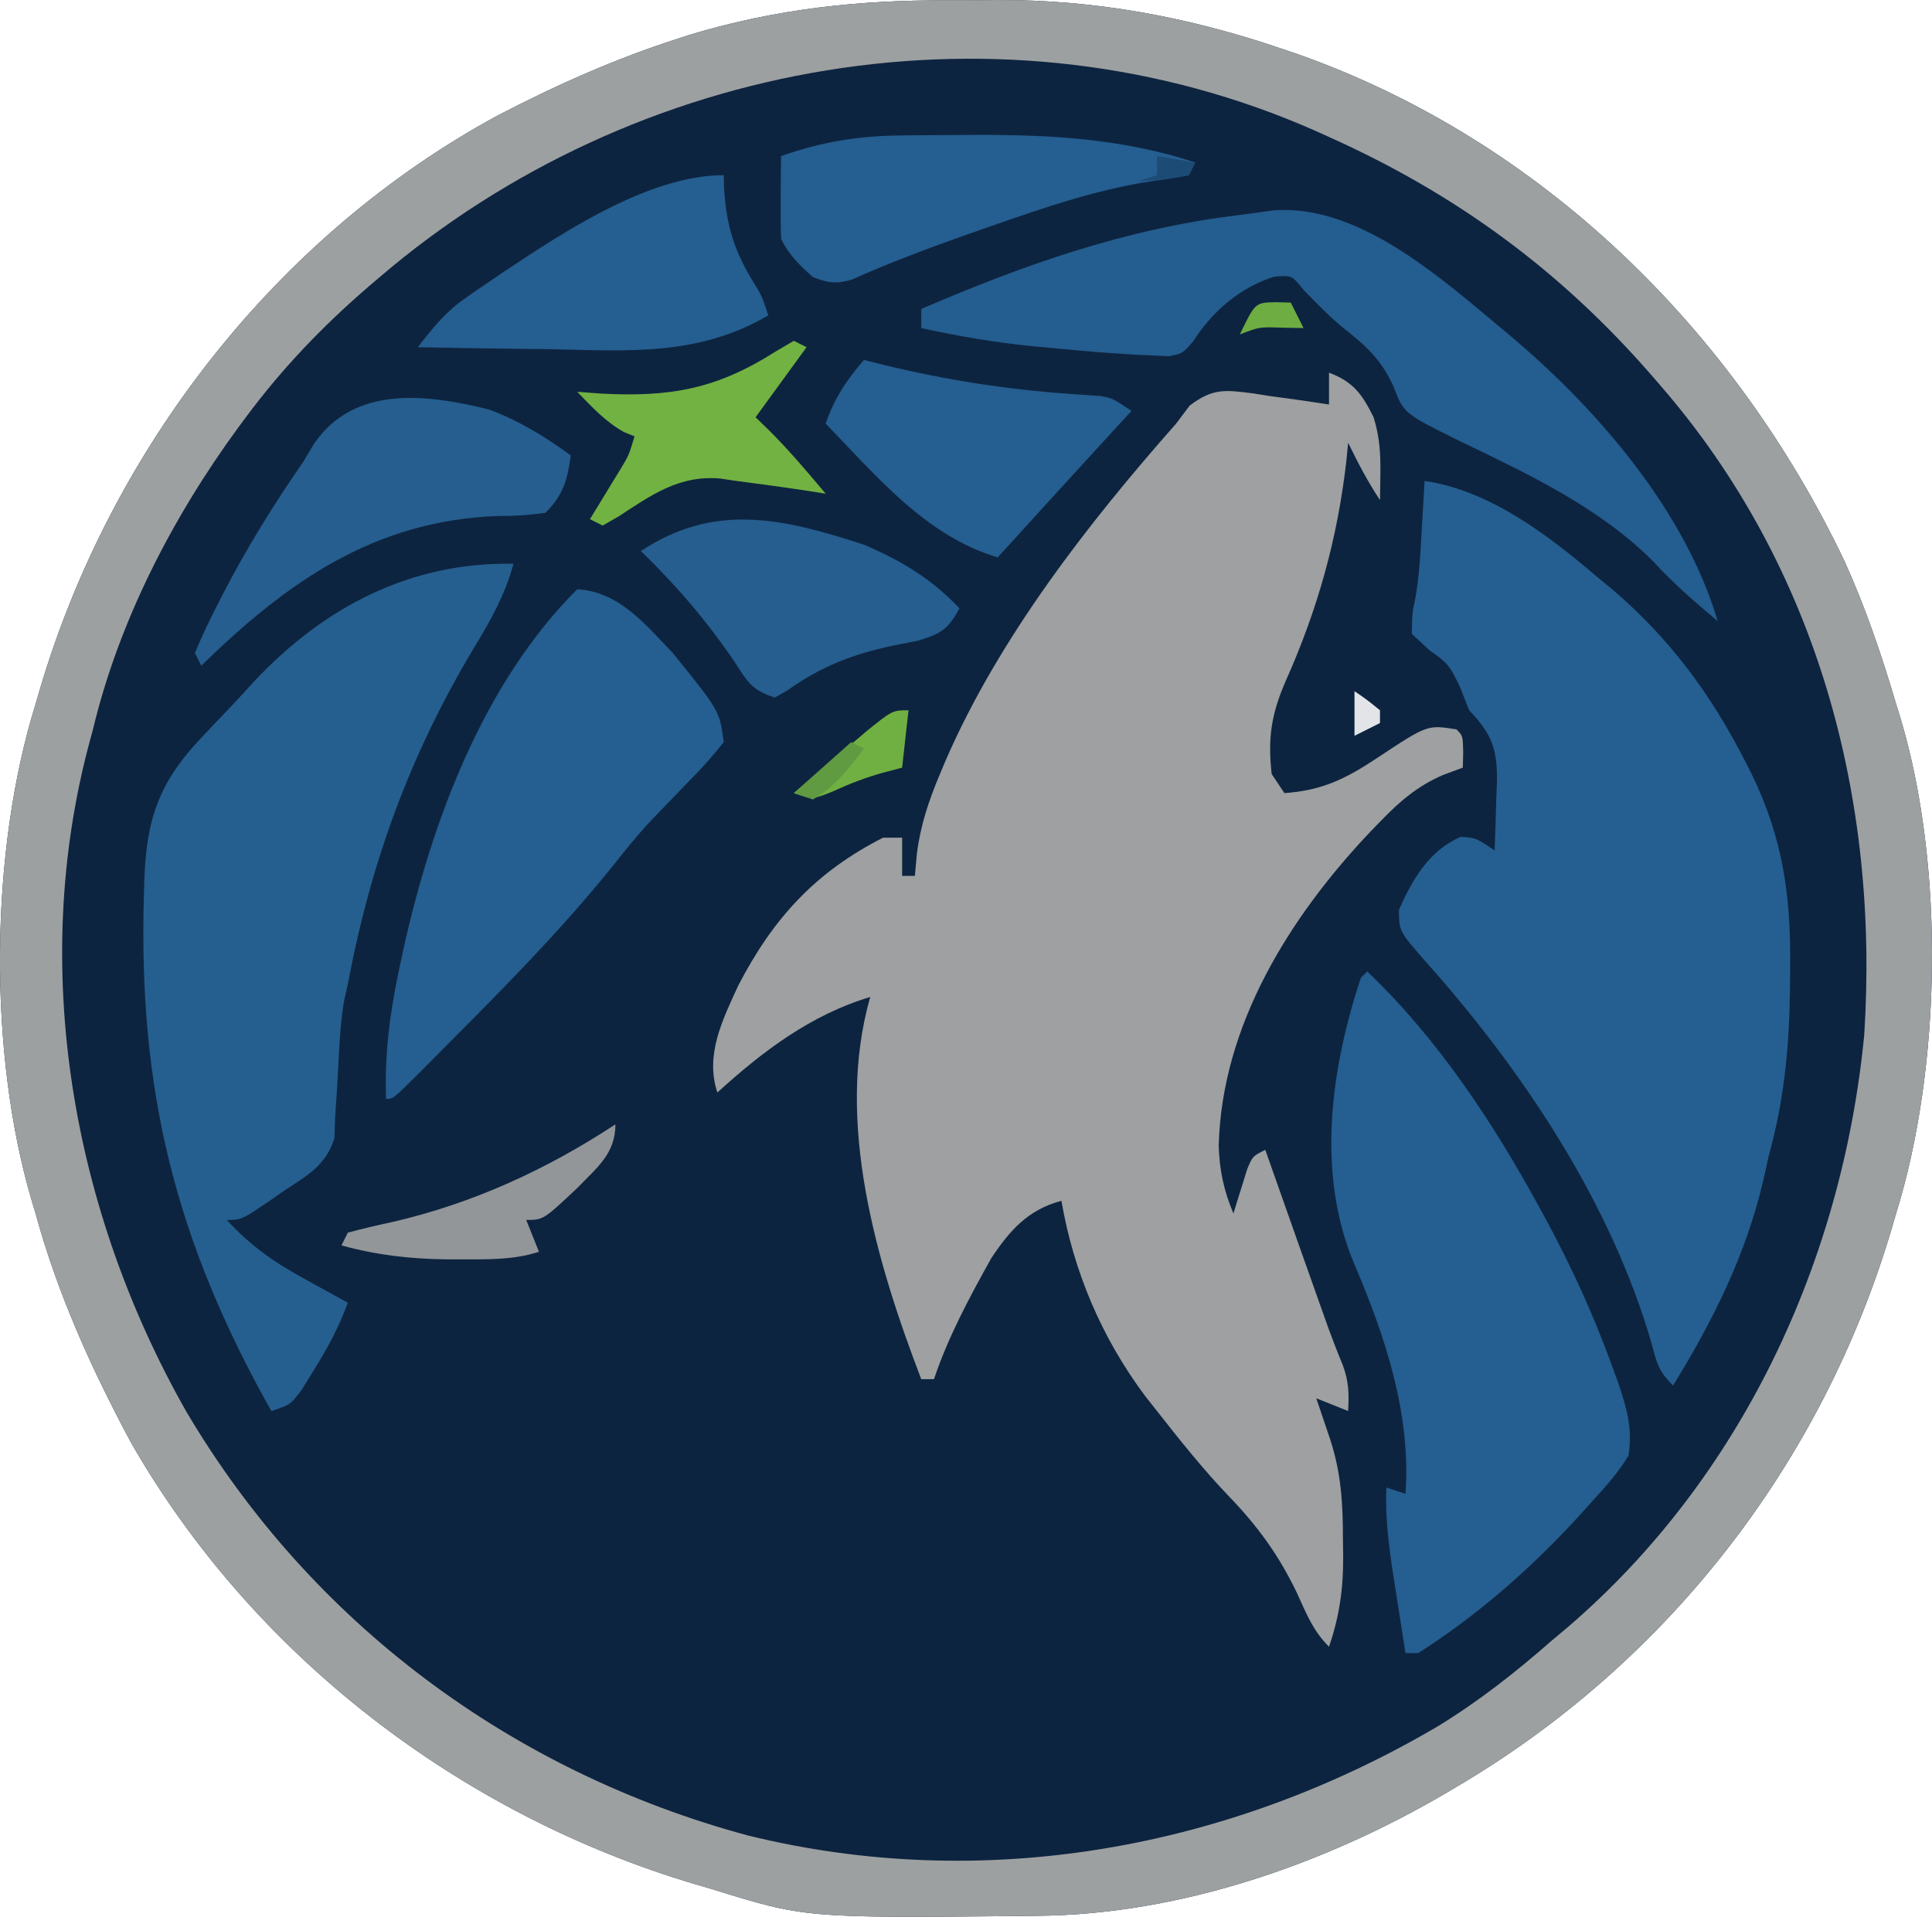
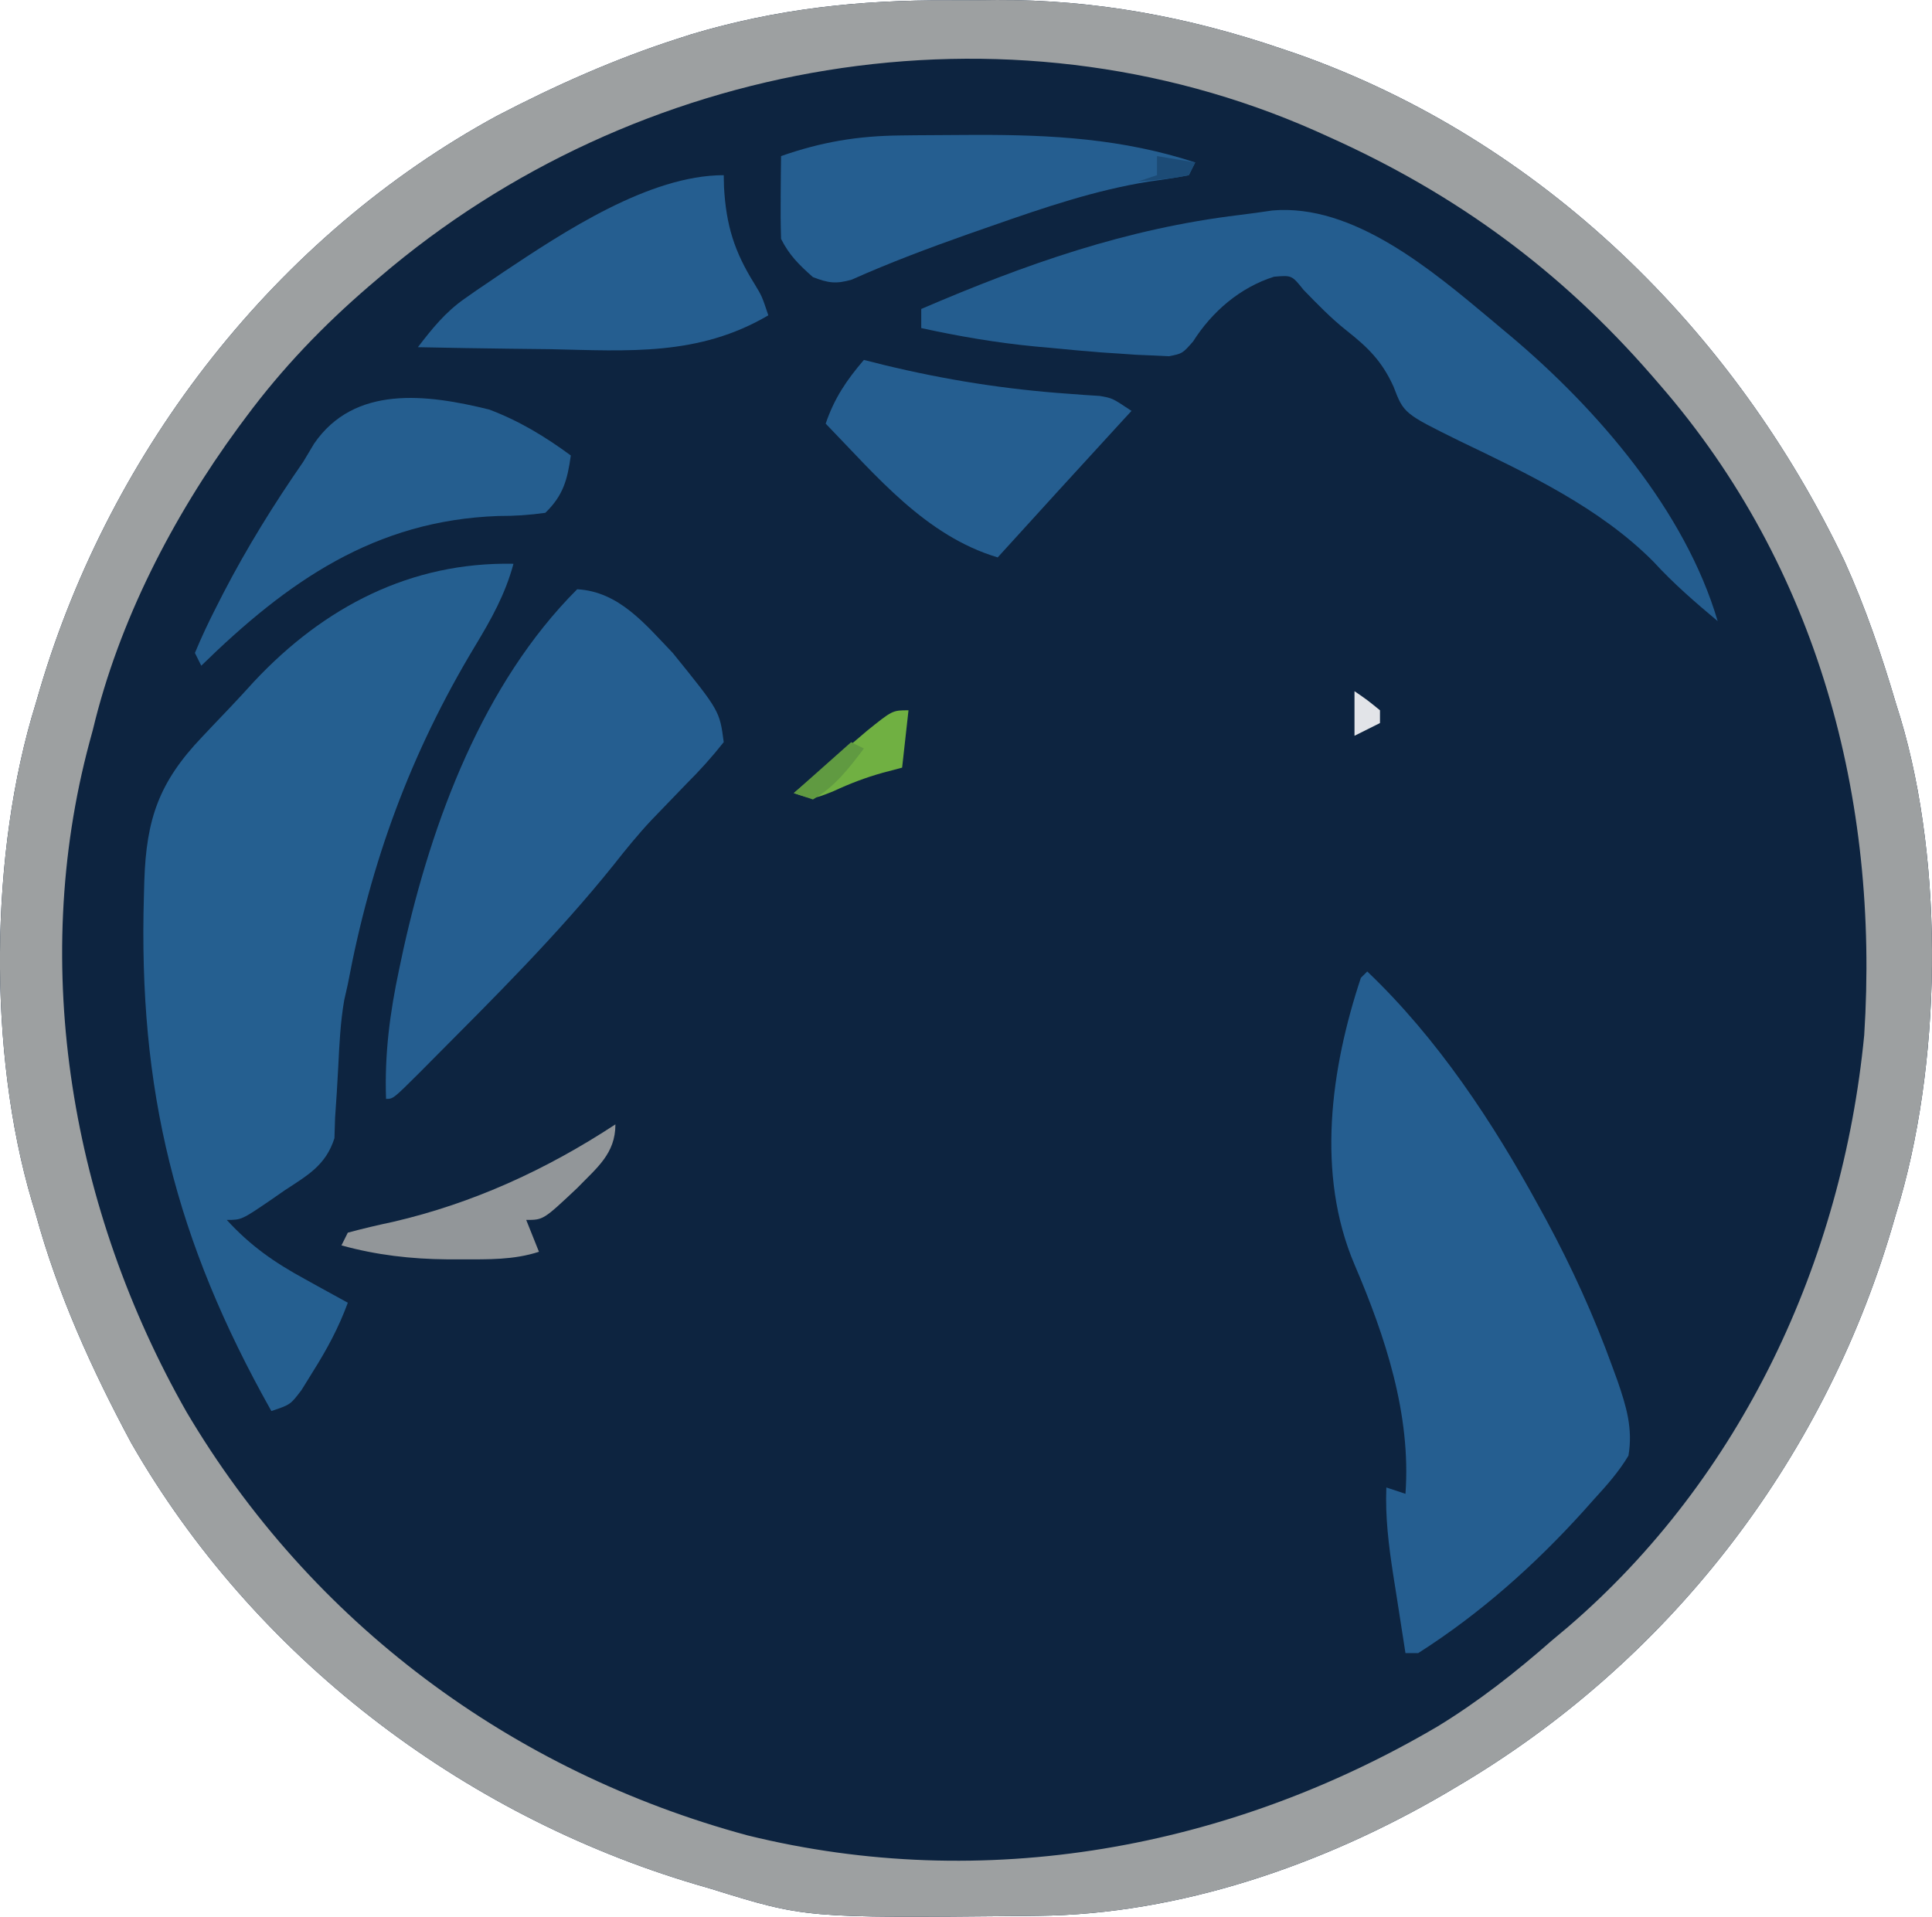
<svg xmlns="http://www.w3.org/2000/svg" version="1.1" viewBox="-1.59 -0.5 303.23 300.89">
  <path d="M0 0 C2.547 0.009 5.092 -0.02 7.639 -0.052 C23.016 -0.118 37.686 2.608 52.247 7.571 C53.109 7.863 53.97 8.155 54.858 8.457 C93.131 22.006 123.31 51.717 140.629 87.98 C143.938 95.279 146.484 102.766 148.747 110.446 C148.971 111.166 149.196 111.886 149.427 112.628 C156.379 135.779 155.905 167.425 148.747 190.446 C148.516 191.237 148.285 192.027 148.048 192.842 C137.128 229.68 112.819 260.985 79.747 280.446 C79.162 280.793 78.577 281.139 77.975 281.496 C58.92 292.632 36.315 300.469 14.114 300.684 C13.288 300.694 12.463 300.704 11.612 300.714 C-22.488 301.037 -22.488 301.037 -37.253 296.446 C-38.044 296.215 -38.835 295.985 -39.649 295.747 C-76.472 284.832 -109.08 259.901 -128.253 226.446 C-134.429 214.931 -139.816 203.071 -143.253 190.446 C-143.446 189.807 -143.64 189.168 -143.839 188.51 C-150.74 165.153 -150.477 133.677 -143.253 110.446 C-143.022 109.655 -142.792 108.865 -142.554 108.05 C-131.393 70.397 -105.512 36.995 -70.845 18.136 C-61.666 13.351 -52.301 9.178 -42.441 6.009 C-41.75 5.786 -41.059 5.563 -40.348 5.334 C-26.951 1.318 -13.913 -0.07 0 0 Z " fill="#0D2440" transform="translate(147.253,-0.446)" />
-   <path d="M0 0 C3.845 1.458 5.182 3.365 7 7 C7.923 9.982 8.108 12.636 8.062 15.75 C8.053 16.549 8.044 17.348 8.035 18.172 C8.024 18.775 8.012 19.378 8 20 C6.057 17.086 4.536 14.142 3 11 C2.87 12.346 2.87 12.346 2.738 13.719 C1.356 25.991 -1.772 37.153 -6.812 48.438 C-9.065 53.636 -9.626 57.364 -9 63 C-8.01 64.485 -8.01 64.485 -7 66 C-1.006 65.574 2.666 63.729 7.625 60.438 C15.445 55.263 15.445 55.263 20 56 C21 57 21 57 21.062 59.562 C21.042 60.367 21.021 61.171 21 62 C19.965 62.385 18.93 62.771 17.863 63.168 C13.957 64.852 11.118 67.267 8.188 70.312 C7.677 70.836 7.166 71.359 6.64 71.899 C-6.112 85.318 -16.83 102.368 -17.312 121.375 C-17.195 125.207 -16.499 128.439 -15 132 C-14.71 131.043 -14.71 131.043 -14.414 130.066 C-14.023 128.827 -14.023 128.827 -13.625 127.562 C-13.37 126.739 -13.115 125.915 -12.852 125.066 C-12 123 -12 123 -10 122 C-9.625 123.065 -9.25 124.13 -8.863 125.227 C-6.333 132.404 -3.8 139.58 -1.25 146.75 C-0.863 147.838 -0.477 148.926 -0.078 150.047 C0.617 151.952 1.352 153.843 2.133 155.715 C3.107 158.282 3.156 160.277 3 163 C1.35 162.34 -0.3 161.68 -2 161 C-1.795 161.603 -1.59 162.207 -1.379 162.828 C-1.109 163.627 -0.84 164.427 -0.562 165.25 C-0.296 166.039 -0.029 166.828 0.246 167.641 C1.955 172.988 2.183 177.722 2.188 183.312 C2.2 184.142 2.212 184.972 2.225 185.826 C2.237 190.947 1.656 195.15 0 200 C-2.558 197.442 -3.55 194.789 -5.062 191.5 C-7.877 185.643 -11.141 181.134 -15.672 176.426 C-19.737 172.19 -23.373 167.612 -27 163 C-27.63 162.199 -28.261 161.399 -28.91 160.574 C-35.672 151.494 -40.078 141.149 -42 130 C-47.237 131.386 -50.1 134.636 -53 139 C-56.391 145.066 -59.801 151.404 -62 158 C-62.66 158 -63.32 158 -64 158 C-70.979 139.75 -77.616 117.549 -72 98 C-81.302 100.786 -88.892 106.524 -96 113 C-97.953 107.089 -95.193 101.599 -92.707 96.184 C-87.255 85.674 -80.663 78.434 -70 73 C-69.01 73 -68.02 73 -67 73 C-67 74.98 -67 76.96 -67 79 C-66.34 79 -65.68 79 -65 79 C-64.896 77.845 -64.791 76.69 -64.684 75.5 C-64.115 71.016 -62.811 67.15 -61.062 63 C-60.754 62.265 -60.445 61.53 -60.127 60.773 C-51.744 41.545 -37.809 23.649 -24 8 C-22.944 6.598 -22.944 6.598 -21.867 5.168 C-18.175 2.376 -16.258 2.709 -11.807 3.271 C-10.942 3.409 -10.078 3.546 -9.188 3.688 C-8.304 3.805 -7.42 3.923 -6.51 4.045 C-4.335 4.339 -2.167 4.658 0 5 C0 3.35 0 1.7 0 0 Z " fill="#9EA0A1" transform="translate(207,58)" />
  <path d="M0 0 C2.547 0.009 5.092 -0.02 7.639 -0.052 C23.016 -0.118 37.686 2.608 52.247 7.571 C53.109 7.863 53.97 8.155 54.858 8.457 C93.131 22.006 123.31 51.717 140.629 87.98 C143.938 95.279 146.484 102.766 148.747 110.446 C148.971 111.166 149.196 111.886 149.427 112.628 C156.379 135.779 155.905 167.425 148.747 190.446 C148.516 191.237 148.285 192.027 148.048 192.842 C137.128 229.68 112.819 260.985 79.747 280.446 C79.162 280.793 78.577 281.139 77.975 281.496 C58.92 292.632 36.315 300.469 14.114 300.684 C13.288 300.694 12.463 300.704 11.612 300.714 C-22.488 301.037 -22.488 301.037 -37.253 296.446 C-38.044 296.215 -38.835 295.985 -39.649 295.747 C-76.472 284.832 -109.08 259.901 -128.253 226.446 C-134.429 214.931 -139.816 203.071 -143.253 190.446 C-143.446 189.807 -143.64 189.168 -143.839 188.51 C-150.74 165.153 -150.477 133.677 -143.253 110.446 C-143.022 109.655 -142.792 108.865 -142.554 108.05 C-131.393 70.397 -105.512 36.995 -70.845 18.136 C-61.666 13.351 -52.301 9.178 -42.441 6.009 C-41.75 5.786 -41.059 5.563 -40.348 5.334 C-26.951 1.318 -13.913 -0.07 0 0 Z M-89.253 43.446 C-89.79 43.903 -90.326 44.359 -90.879 44.83 C-98.131 51.069 -104.541 57.743 -110.253 65.446 C-110.844 66.241 -110.844 66.241 -111.447 67.052 C-121.749 81.124 -130.185 97.441 -134.253 114.446 C-134.431 115.102 -134.608 115.757 -134.791 116.433 C-144.293 151.837 -137.53 189.993 -119.585 221.563 C-99.999 254.696 -68.58 278.04 -31.519 288.059 C5.649 297.219 44.096 290.188 76.809 270.946 C83.26 267.002 89.067 262.436 94.747 257.446 C95.564 256.762 96.381 256.077 97.223 255.372 C124.489 231.958 140.307 197.921 143.747 162.446 C146.138 125.382 136.456 88.93 111.747 60.446 C111.303 59.933 110.86 59.419 110.403 58.89 C96.021 42.358 79.682 30.398 59.747 21.446 C59.047 21.13 58.348 20.814 57.627 20.489 C8.796 -1.114 -49.095 9.093 -89.253 43.446 Z " fill="#9DA0A1" transform="translate(147.253,-0.446)" />
-   <path d="M0 0 C10.158 1.467 19.372 8.468 27 15 C28.216 16 28.216 16 29.457 17.02 C38.501 24.73 45.03 33.598 50.375 44.125 C50.697 44.757 51.019 45.39 51.35 46.041 C56.213 56.07 57.499 65.059 57.375 76.188 C57.366 77.477 57.358 78.766 57.349 80.094 C57.209 89.128 56.42 97.274 54 106 C53.733 107.208 53.466 108.416 53.191 109.66 C50.453 121.428 45.314 131.732 39 142 C36.742 139.742 36.472 138.587 35.676 135.551 C29.251 113.189 15.228 92.247 -0.177 75.059 C-3.995 70.657 -3.995 70.657 -4.02 67.328 C-1.932 62.562 0.769 57.934 5.688 55.875 C8 56 8 56 11 58 C11.108 55.27 11.187 52.544 11.25 49.812 C11.284 49.044 11.317 48.275 11.352 47.482 C11.441 42.261 10.732 39.908 7 36 C6.546 34.845 6.093 33.69 5.625 32.5 C4.041 29.088 3.614 28.522 0.75 26.562 C-0.158 25.717 -1.065 24.871 -2 24 C-1.938 20.688 -1.938 20.688 -1.5 18.668 C-0.805 14.961 -0.643 11.262 -0.438 7.5 C-0.353 6.073 -0.268 4.646 -0.184 3.219 C-0.123 2.157 -0.062 1.094 0 0 Z " fill="#255F91" transform="translate(222,75)" />
  <path d="M0 0 C-1.302 4.824 -3.483 8.69 -6.037 12.927 C-16.144 29.705 -22.399 46.792 -26 66 C-26.187 66.826 -26.374 67.653 -26.566 68.504 C-27.168 71.965 -27.324 75.435 -27.5 78.938 C-27.636 81.63 -27.807 84.311 -28 87 C-28.032 88.045 -28.064 89.091 -28.098 90.168 C-29.454 94.426 -32.303 95.991 -35.938 98.375 C-36.584 98.825 -37.23 99.275 -37.896 99.738 C-42.67 103 -42.67 103 -45 103 C-41.274 107.068 -37.519 109.69 -32.688 112.312 C-32.042 112.672 -31.397 113.031 -30.732 113.4 C-29.159 114.274 -27.58 115.138 -26 116 C-27.424 119.883 -29.238 123.25 -31.438 126.75 C-32.034 127.714 -32.631 128.678 -33.246 129.672 C-35 132 -35 132 -38 133 C-53.062 106.21 -58.913 82.636 -58 52 C-57.979 51.245 -57.958 50.49 -57.937 49.711 C-57.618 40.075 -55.639 34.273 -48.875 27.188 C-48.386 26.668 -47.896 26.149 -47.392 25.614 C-46.398 24.564 -45.401 23.516 -44.4 22.472 C-43.159 21.167 -41.945 19.837 -40.734 18.504 C-29.732 6.748 -16.096 -0.316 0 0 Z " fill="#255F90" transform="translate(79,88)" />
  <path d="M0 0 C11.037 10.506 19.732 23.677 27 37 C27.349 37.638 27.698 38.275 28.058 38.932 C32.116 46.449 35.596 54.088 38.5 62.125 C38.883 63.173 38.883 63.173 39.274 64.242 C40.67 68.294 41.714 71.743 41 76 C39.488 78.534 37.614 80.642 35.625 82.812 C34.806 83.732 34.806 83.732 33.971 84.67 C26.276 93.187 17.703 100.818 8 107 C7.34 107 6.68 107 6 107 C5.493 103.793 4.995 100.584 4.5 97.375 C4.357 96.471 4.214 95.568 4.066 94.637 C3.363 90.046 2.814 85.662 3 81 C3.99 81.33 4.98 81.66 6 82 C6.904 69.569 2.835 57.301 -2 46 C-8.051 31.787 -5.735 15.263 -1 1 C-0.67 0.67 -0.34 0.34 0 0 Z " fill="#255E90" transform="translate(213,152)" />
  <path d="M0 0 C6.581 0.366 10.684 5.503 15 10 C22.358 19.095 22.358 19.095 23 24 C21.115 26.379 19.263 28.432 17.125 30.562 C15.902 31.826 14.682 33.091 13.465 34.359 C12.865 34.981 12.266 35.603 11.648 36.244 C9.529 38.502 7.602 40.88 5.688 43.312 C-3.071 54.22 -13.082 64.153 -22.938 74.062 C-23.535 74.664 -24.132 75.266 -24.747 75.886 C-28.877 80 -28.877 80 -30 80 C-30.241 72.924 -29.409 66.541 -27.938 59.625 C-27.714 58.575 -27.491 57.525 -27.261 56.443 C-22.798 36.419 -14.778 14.778 0 0 Z " fill="#255E90" transform="translate(89,92)" />
  <path d="M0 0 C12.719 -1.096 25.058 9.407 34.325 17.149 C34.838 17.582 35.35 18.015 35.879 18.461 C36.391 18.887 36.902 19.314 37.429 19.753 C51.004 31.193 64.79 47.165 69.879 64.461 C66.323 61.486 62.947 58.567 59.816 55.148 C51.395 46.652 40.032 41.311 29.375 36.188 C20.616 31.862 20.616 31.862 19.004 27.648 C17.207 23.677 15.015 21.512 11.621 18.84 C9.177 16.905 7.049 14.693 4.879 12.461 C3.041 10.163 3.041 10.163 0.254 10.398 C-5.047 12.067 -9.465 15.85 -12.452 20.56 C-14.121 22.461 -14.121 22.461 -16.232 22.882 C-17.031 22.844 -17.83 22.805 -18.652 22.766 C-19.541 22.729 -20.429 22.693 -21.344 22.655 C-22.26 22.591 -23.177 22.527 -24.121 22.461 C-24.986 22.405 -25.851 22.348 -26.742 22.29 C-29.373 22.091 -31.996 21.846 -34.621 21.586 C-35.93 21.468 -35.93 21.468 -37.266 21.348 C-43.312 20.765 -49.188 19.759 -55.121 18.461 C-55.121 17.471 -55.121 16.481 -55.121 15.461 C-38.723 8.419 -22.983 2.854 -5.183 0.71 C-3.452 0.501 -1.725 0.255 0 0 Z " fill="#245D8F" transform="translate(198.121,32.539)" />
  <path d="M0 0 C4.685 1.759 8.801 4.254 12.82 7.215 C12.29 11.036 11.622 13.499 8.82 16.215 C6.252 16.576 4.013 16.717 1.445 16.715 C-17.996 17.399 -31.703 27.041 -45.18 40.215 C-45.51 39.555 -45.84 38.895 -46.18 38.215 C-45.139 35.718 -44.037 33.366 -42.805 30.965 C-42.442 30.252 -42.079 29.539 -41.705 28.804 C-37.976 21.615 -33.788 14.868 -29.18 8.215 C-28.614 7.267 -28.048 6.32 -27.465 5.344 C-21.138 -3.852 -9.839 -2.429 0 0 Z " fill="#255E8F" transform="translate(75.18,63.785)" />
  <path d="M0 0 C0.014 0.617 0.028 1.235 0.043 1.871 C0.382 7.884 1.654 11.981 4.844 17.09 C6 19 6 19 7 22 C-3.949 28.434 -14.959 27.58 -27.25 27.312 C-29.267 27.287 -31.284 27.265 -33.301 27.244 C-38.201 27.19 -43.1 27.103 -48 27 C-45.757 24.075 -43.698 21.507 -40.672 19.387 C-40.045 18.947 -39.418 18.508 -38.771 18.055 C-38.104 17.604 -37.437 17.152 -36.75 16.688 C-36.052 16.212 -35.354 15.736 -34.635 15.246 C-25.136 8.919 -11.704 0 0 0 Z " fill="#255E90" transform="translate(112,27)" />
  <path d="M0 0 C1.117 -0.014 1.117 -0.014 2.256 -0.029 C4.656 -0.053 7.056 -0.066 9.457 -0.074 C10.673 -0.08 10.673 -0.08 11.914 -0.086 C23.79 -0.113 34.894 0.513 46.27 4.238 C45.94 4.898 45.61 5.558 45.27 6.238 C43.198 6.64 41.11 6.954 39.02 7.238 C30.517 8.602 22.498 11.341 14.395 14.176 C13.159 14.607 11.924 15.038 10.651 15.482 C4.456 17.676 -1.647 19.956 -7.649 22.639 C-10.122 23.351 -11.348 23.162 -13.73 22.238 C-15.877 20.337 -17.446 18.807 -18.73 16.238 C-18.801 14.031 -18.815 11.822 -18.793 9.613 C-18.784 8.425 -18.775 7.236 -18.766 6.012 C-18.754 5.096 -18.742 4.181 -18.73 3.238 C-12.363 1.017 -6.736 0.072 0 0 Z " fill="#255E90" transform="translate(139.73,20.762)" />
  <path d="M0 0 C1.056 0.266 2.111 0.531 3.199 0.805 C12.844 3.135 22.275 4.626 32.18 5.316 C33.45 5.411 33.45 5.411 34.746 5.508 C35.87 5.58 35.87 5.58 37.017 5.653 C39 6 39 6 42 8 C41.322 8.739 40.644 9.477 39.945 10.238 C33.611 17.142 27.296 24.062 21 31 C9.692 27.617 2.005 18.249 -6 10 C-4.63 6.005 -2.743 3.2 0 0 Z " fill="#255E90" transform="translate(134,56)" />
-   <path d="M0 0 C5.885 2.527 10.598 5.327 15 10 C13.223 13.256 12.174 13.947 8.559 15.055 C7.187 15.339 5.813 15.612 4.438 15.875 C-1.89 17.236 -6.74 19.129 -12.082 22.926 C-12.715 23.28 -13.348 23.635 -14 24 C-17.694 22.769 -18.209 21.576 -20.312 18.375 C-24.652 11.971 -29.457 6.38 -35 1 C-23.399 -6.679 -12.665 -4.119 0 0 Z " fill="#255E8F" transform="translate(134,85)" />
-   <path d="M0 0 C0.66 0.33 1.32 0.66 2 1 C-0.64 4.63 -3.28 8.26 -6 12 C-5.299 12.681 -4.598 13.361 -3.875 14.062 C-0.721 17.208 2.139 20.589 5 24 C3.641 23.783 3.641 23.783 2.254 23.562 C-1.492 22.992 -5.242 22.484 -9 22 C-10.243 21.812 -10.243 21.812 -11.512 21.621 C-17.956 21.061 -22.221 24.11 -27.496 27.566 C-28.322 28.039 -29.149 28.513 -30 29 C-30.66 28.67 -31.32 28.34 -32 28 C-31.578 27.313 -31.157 26.626 -30.723 25.918 C-30.175 25.017 -29.627 24.116 -29.062 23.188 C-28.245 21.848 -28.245 21.848 -27.41 20.48 C-25.89 17.993 -25.89 17.993 -25 15 C-25.557 14.773 -26.114 14.546 -26.688 14.312 C-29.628 12.644 -31.65 10.412 -34 8 C-32.802 8.093 -31.605 8.186 -30.371 8.281 C-19.348 8.862 -12.153 7.596 -2.809 1.652 C-1.418 0.834 -1.418 0.834 0 0 Z " fill="#72B242" transform="translate(123,53)" />
  <path d="M0 0 C0 4.608 -2.902 6.797 -6 10 C-11.312 15 -11.312 15 -14 15 C-13.34 16.65 -12.68 18.3 -12 20 C-15.968 21.298 -19.997 21.191 -24.125 21.188 C-25.257 21.188 -25.257 21.188 -26.412 21.189 C-32.117 21.136 -37.482 20.518 -43 19 C-42.67 18.34 -42.34 17.68 -42 17 C-39.645 16.361 -37.321 15.819 -34.938 15.312 C-22.338 12.394 -10.809 7.093 0 0 Z " fill="#929699" transform="translate(95,176)" />
  <path d="M0 0 C-0.33 2.97 -0.66 5.94 -1 9 C-2.011 9.268 -3.021 9.536 -4.062 9.812 C-6.755 10.566 -9.216 11.509 -11.75 12.688 C-15 14 -15 14 -18 13 C-15.897 11.206 -13.793 9.415 -11.688 7.625 C-10.795 6.863 -10.795 6.863 -9.885 6.086 C-9.019 5.351 -9.019 5.351 -8.137 4.602 C-7.608 4.151 -7.079 3.701 -6.534 3.237 C-2.52 0 -2.52 0 0 0 Z " fill="#70B042" transform="translate(141,111)" />
-   <path d="M0 0 C1.207 0.031 1.207 0.031 2.438 0.062 C3.098 1.383 3.757 2.703 4.438 4.062 C3.344 4.042 2.251 4.021 1.125 4 C-2.506 3.877 -2.506 3.877 -5.562 5.062 C-3.15 0.077 -3.15 0.077 0 0 Z " fill="#6EAD42" transform="translate(198.562,46.938)" />
  <path d="M0 0 C0.66 0.33 1.32 0.66 2 1 C-0.383 4.149 -2.551 6.997 -6 9 C-6.99 8.67 -7.98 8.34 -9 8 C-6.03 5.36 -3.06 2.72 0 0 Z " fill="#609A41" transform="translate(132,116)" />
  <path d="M0 0 C2 1.375 2 1.375 4 3 C4 3.66 4 4.32 4 5 C2.02 5.99 2.02 5.99 0 7 C0 4.69 0 2.38 0 0 Z " fill="#E2E4E8" transform="translate(211,108)" />
  <path d="M0 0 C2.97 0.495 2.97 0.495 6 1 C5.67 1.66 5.34 2.32 5 3 C2.351 3.594 -0.292 3.742 -3 4 C-2.01 3.67 -1.02 3.34 0 3 C0 2.01 0 1.02 0 0 Z " fill="#1C4B76" transform="translate(180,24)" />
</svg>